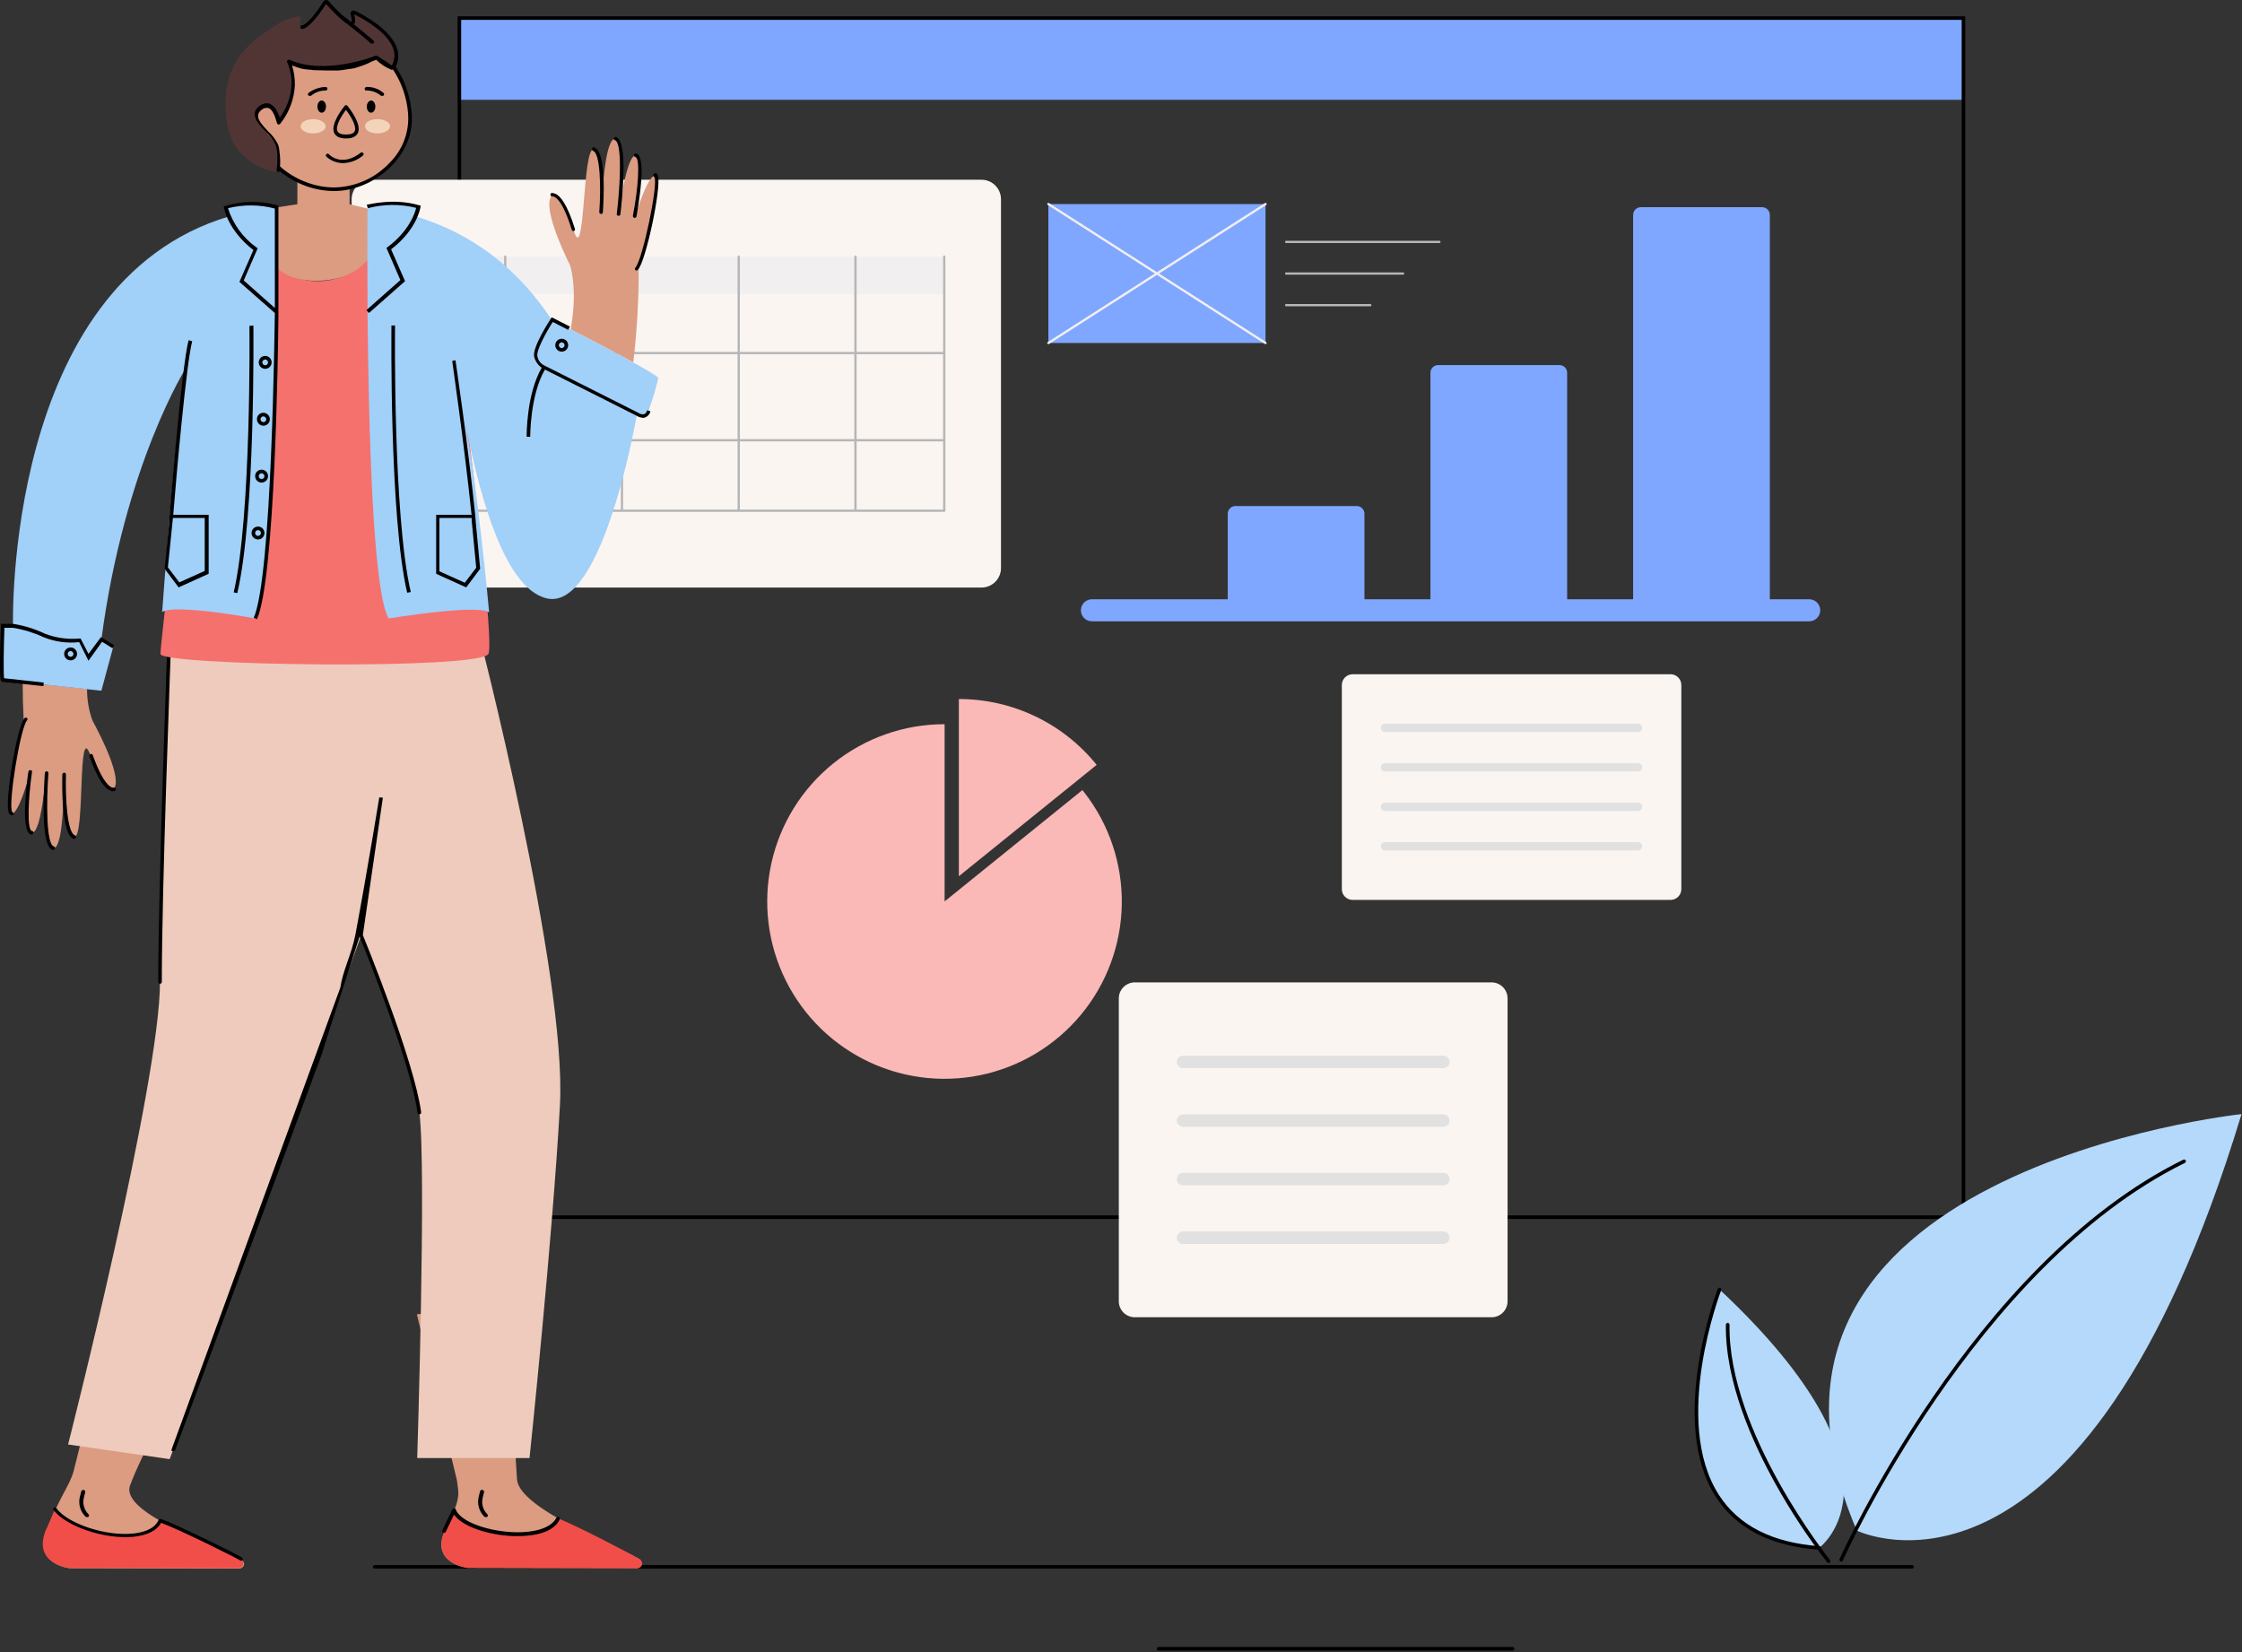
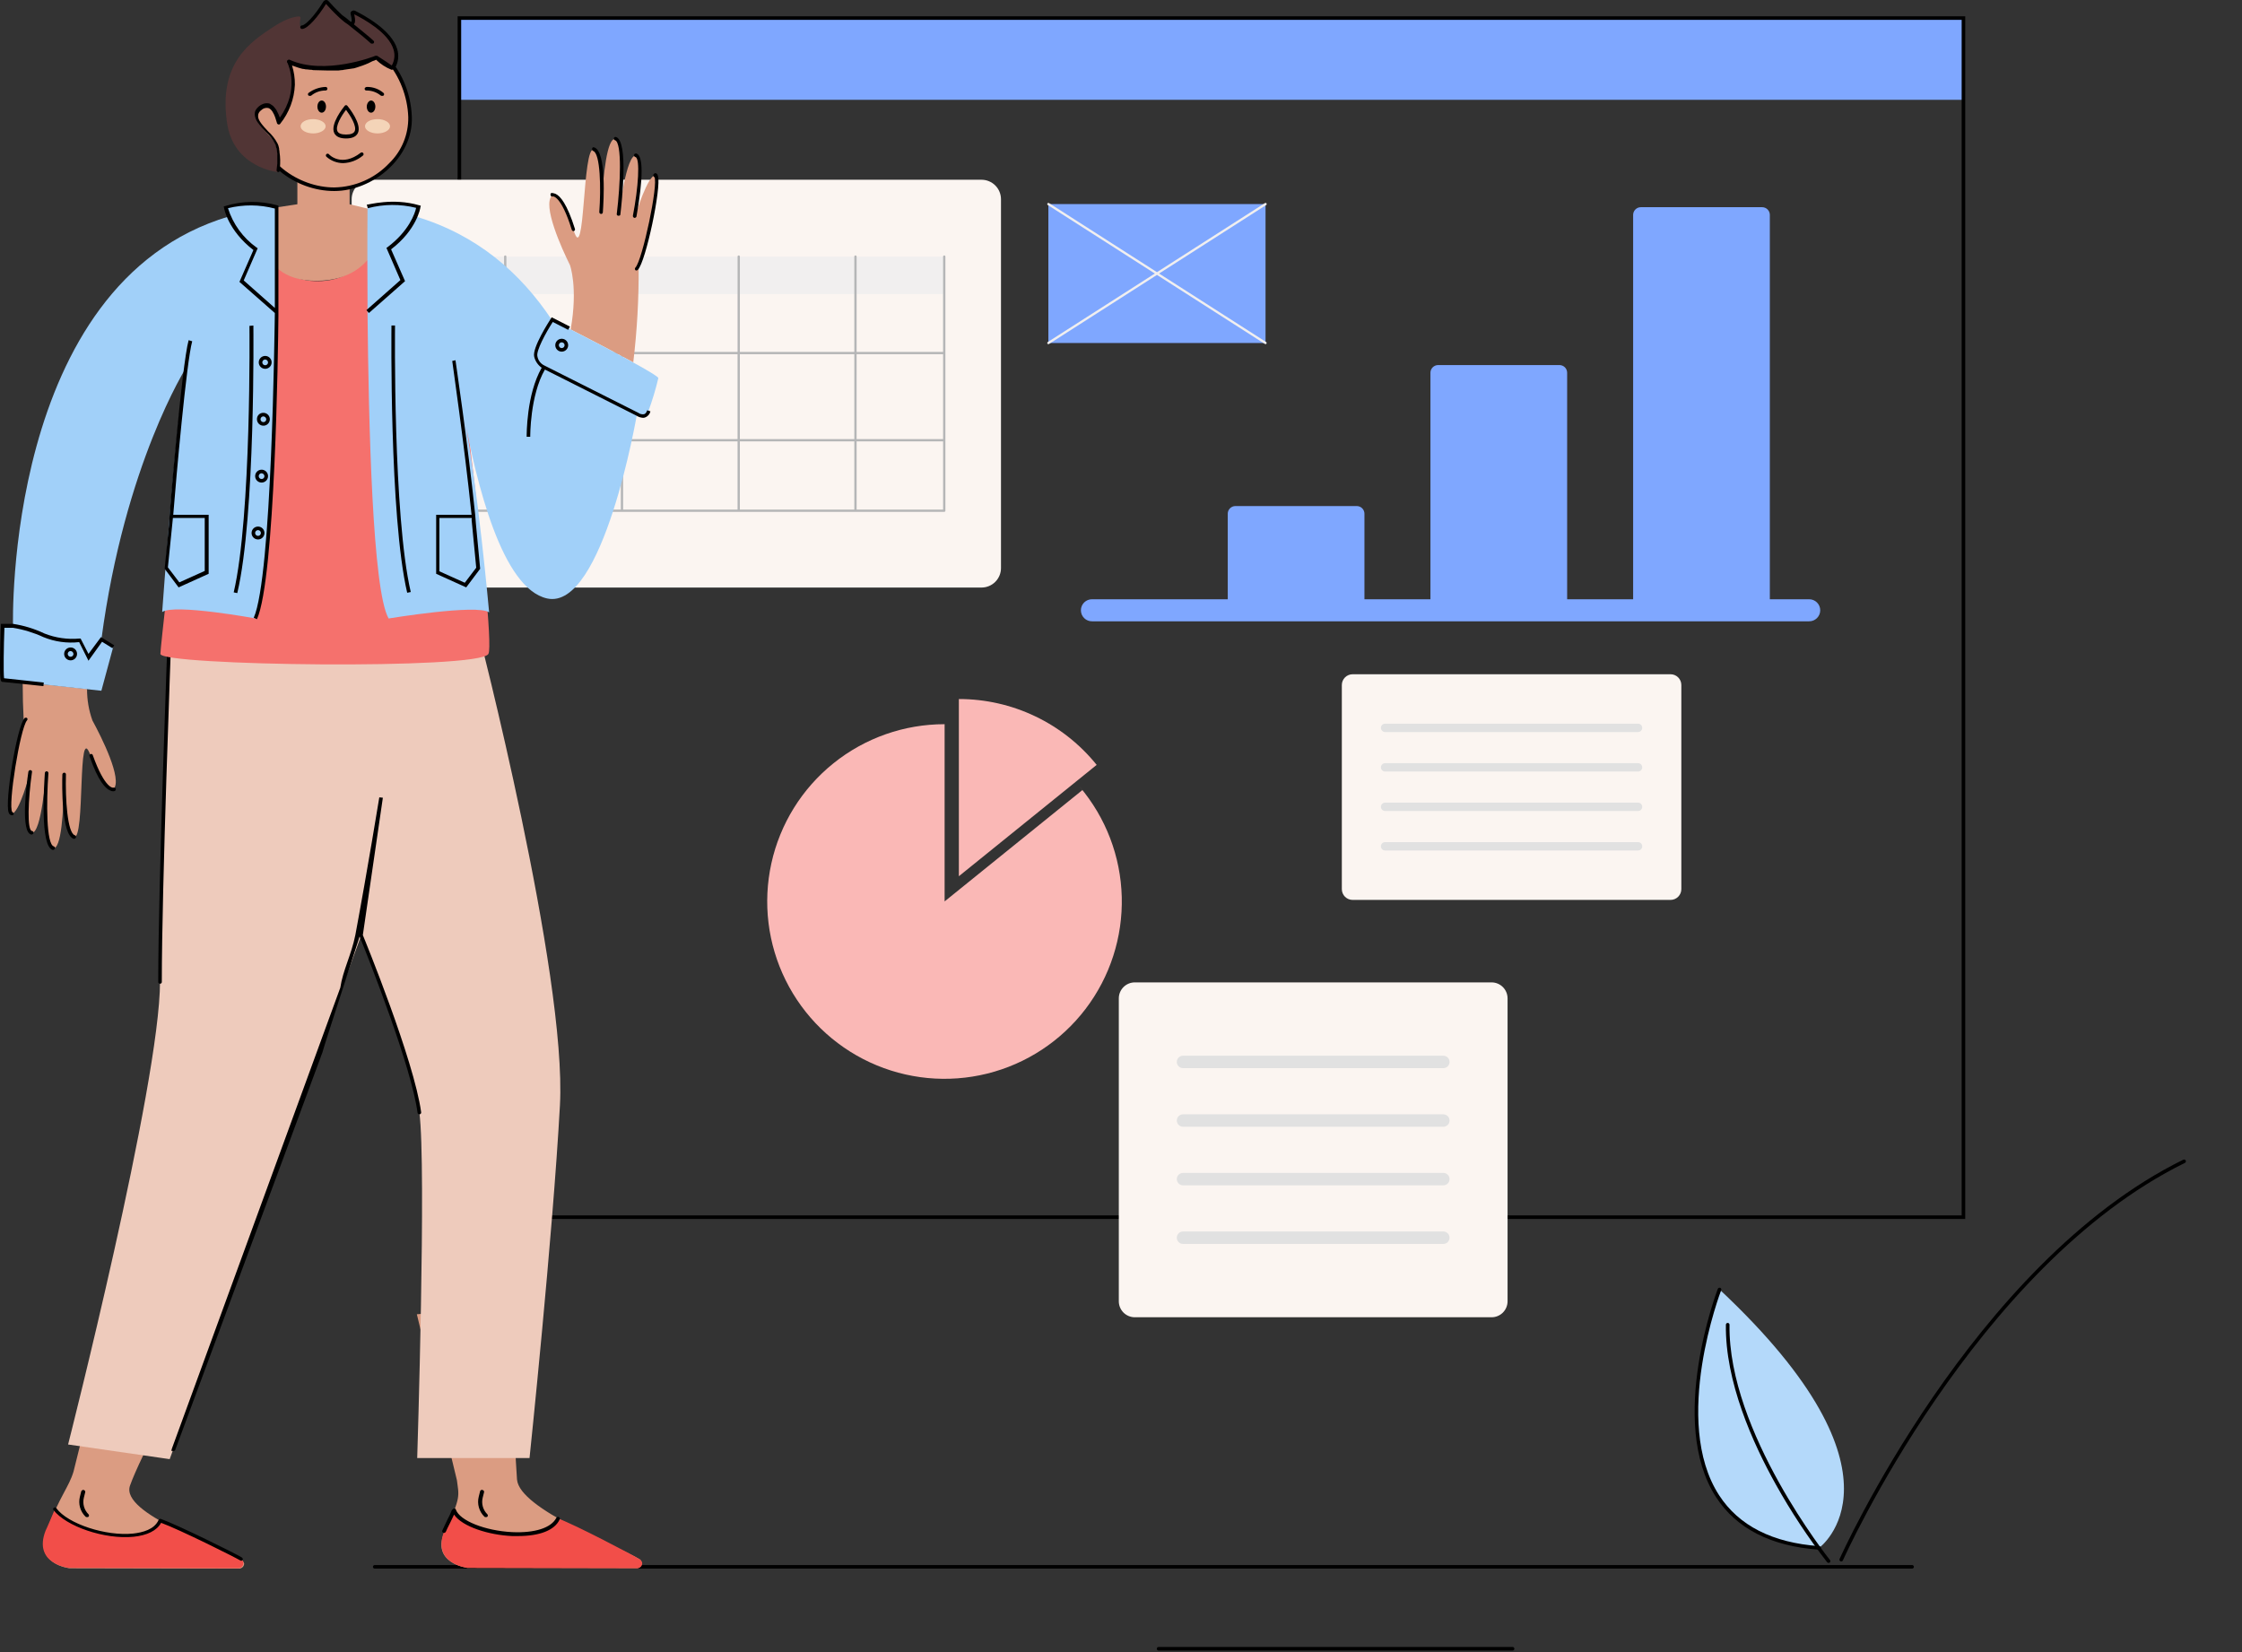
<svg xmlns="http://www.w3.org/2000/svg" width="513" height="378" viewBox="0 0 513 378" fill="none">
  <rect x="0" y="0" width="513" height="378" fill="#333333" stroke="none" />
  <g clip-path="url(#clip0_9034_1179)">
    <path fill-rule="evenodd" clip-rule="evenodd" d="M437.534 358.897H85.757C85.702 358.9 85.647 358.891 85.595 358.872C85.543 358.853 85.496 358.823 85.456 358.785C85.416 358.747 85.384 358.701 85.362 358.65C85.34 358.599 85.329 358.545 85.329 358.489C85.329 358.434 85.34 358.379 85.362 358.329C85.384 358.278 85.416 358.232 85.456 358.194C85.496 358.156 85.543 358.126 85.595 358.107C85.647 358.088 85.702 358.079 85.757 358.082H437.534C437.639 358.087 437.737 358.132 437.81 358.208C437.882 358.284 437.922 358.385 437.922 358.489C437.922 358.594 437.882 358.695 437.81 358.771C437.737 358.847 437.639 358.892 437.534 358.897Z" fill="black" />
    <path fill-rule="evenodd" clip-rule="evenodd" d="M346.121 377.644H265.075C264.971 377.639 264.872 377.594 264.8 377.518C264.728 377.442 264.688 377.341 264.688 377.236C264.688 377.132 264.728 377.031 264.8 376.955C264.872 376.879 264.971 376.834 265.075 376.829H346.122C346.227 376.834 346.325 376.879 346.398 376.955C346.47 377.031 346.51 377.132 346.51 377.236C346.51 377.341 346.47 377.442 346.398 377.518C346.325 377.594 346.226 377.639 346.121 377.644Z" fill="black" />
    <path fill-rule="evenodd" clip-rule="evenodd" d="M105.116 22.837H449.263V4.137H105.116V22.837Z" fill="#7FA7FF" />
    <path fill-rule="evenodd" clip-rule="evenodd" d="M104.708 278.897H449.671V3.729H104.708V278.897ZM105.523 278.082H448.856V4.544H105.523V278.082Z" fill="black" />
    <path fill-rule="evenodd" clip-rule="evenodd" d="M224.582 134.43H84.923C83.741 134.43 82.607 133.961 81.772 133.125C80.936 132.289 80.466 131.156 80.466 129.974V45.584C80.466 44.999 80.581 44.419 80.805 43.878C81.029 43.337 81.357 42.846 81.771 42.432C82.185 42.018 82.676 41.689 83.217 41.465C83.758 41.241 84.337 41.126 84.923 41.126H224.582C225.167 41.126 225.747 41.241 226.288 41.465C226.829 41.689 227.32 42.017 227.734 42.431C228.148 42.845 228.477 43.337 228.701 43.878C228.925 44.419 229.04 44.998 229.04 45.584V129.973C229.04 130.558 228.925 131.138 228.7 131.679C228.476 132.22 228.148 132.711 227.734 133.125C227.32 133.539 226.829 133.867 226.288 134.091C225.747 134.315 225.167 134.43 224.582 134.43Z" fill="#FBF5F1" />
    <path fill-rule="evenodd" clip-rule="evenodd" d="M93.447 67.278H216.059V58.704H93.447V67.278Z" fill="#F1EFEF" />
    <path fill-rule="evenodd" clip-rule="evenodd" d="M196.005 116.591H215.796V100.991H196.005V116.591ZM93.705 116.591H115.343V100.991H93.71L93.705 116.591ZM93.705 100.465H115.343V81.038H93.71L93.705 100.465ZM115.863 100.465H142.05V81.038H115.868L115.863 100.465ZM142.576 100.465H168.763V81.038H142.58L142.576 100.465ZM169.288 116.591H195.48V100.991H169.292L169.288 116.591ZM115.864 116.591H142.051V100.991H115.868L115.864 116.591ZM142.577 116.591H168.764V100.991H142.58L142.577 116.591ZM169.289 100.465H195.48V81.038H169.292L169.289 100.465ZM196.002 100.465H215.793V81.038H196.005L196.002 100.465ZM216.056 58.443C215.986 58.443 215.919 58.471 215.87 58.52C215.821 58.569 215.794 58.636 215.794 58.705V80.514H196.005V58.705C196.005 58.635 195.977 58.568 195.928 58.519C195.878 58.47 195.811 58.442 195.742 58.442C195.672 58.442 195.605 58.47 195.556 58.519C195.506 58.568 195.479 58.635 195.479 58.705V80.514H169.292V58.705C169.292 58.635 169.264 58.569 169.215 58.519C169.165 58.47 169.099 58.443 169.029 58.443C168.959 58.443 168.893 58.47 168.843 58.519C168.794 58.569 168.767 58.635 168.767 58.705V80.514H142.58V58.705C142.58 58.635 142.552 58.568 142.503 58.519C142.453 58.47 142.386 58.442 142.317 58.442C142.247 58.442 142.18 58.47 142.131 58.519C142.081 58.568 142.054 58.635 142.054 58.705V80.514H115.868V58.705C115.868 58.635 115.84 58.569 115.791 58.519C115.741 58.47 115.675 58.443 115.605 58.443C115.535 58.443 115.469 58.47 115.419 58.519C115.37 58.569 115.343 58.635 115.343 58.705V80.514H93.71V58.705C93.71 58.635 93.682 58.568 93.633 58.519C93.583 58.47 93.516 58.442 93.447 58.442C93.377 58.442 93.31 58.47 93.261 58.519C93.211 58.568 93.184 58.635 93.184 58.705V116.852C93.184 116.922 93.212 116.988 93.261 117.037C93.31 117.086 93.377 117.114 93.447 117.114H216.058C216.127 117.114 216.194 117.086 216.243 117.037C216.292 116.988 216.32 116.921 216.32 116.852V58.705C216.32 58.636 216.292 58.569 216.243 58.52C216.194 58.471 216.127 58.443 216.058 58.443H216.056Z" fill="#B5B6B7" />
    <path fill-rule="evenodd" clip-rule="evenodd" d="M404.963 137.111V49.167C404.963 48.936 404.918 48.707 404.829 48.494C404.741 48.281 404.612 48.087 404.448 47.923C404.285 47.76 404.091 47.63 403.878 47.542C403.664 47.453 403.435 47.408 403.204 47.408H375.442C374.976 47.408 374.529 47.594 374.199 47.924C373.87 48.253 373.684 48.701 373.684 49.167V137.111H358.584V85.287C358.584 85.056 358.539 84.827 358.45 84.614C358.362 84.4 358.232 84.206 358.069 84.043C357.905 83.879 357.711 83.75 357.498 83.662C357.284 83.573 357.055 83.528 356.824 83.528H329.063C328.597 83.528 328.149 83.713 327.82 84.043C327.49 84.373 327.304 84.82 327.304 85.287V137.111H312.204V117.544C312.205 117.313 312.159 117.084 312.071 116.871C311.982 116.657 311.853 116.463 311.69 116.3C311.526 116.137 311.332 116.007 311.119 115.919C310.905 115.83 310.676 115.785 310.445 115.785H282.683C282.217 115.785 281.769 115.97 281.44 116.3C281.11 116.63 280.924 117.078 280.924 117.544V137.111H249.898C249.563 137.104 249.229 137.165 248.918 137.288C248.606 137.412 248.322 137.597 248.082 137.832C247.842 138.067 247.652 138.347 247.522 138.656C247.392 138.966 247.325 139.298 247.325 139.634C247.325 139.969 247.392 140.301 247.522 140.611C247.652 140.92 247.842 141.2 248.082 141.435C248.322 141.67 248.606 141.855 248.918 141.979C249.229 142.102 249.563 142.163 249.898 142.156H413.919C414.255 142.163 414.588 142.102 414.9 141.979C415.212 141.855 415.496 141.67 415.736 141.435C415.975 141.2 416.166 140.92 416.296 140.611C416.426 140.301 416.493 139.969 416.493 139.634C416.493 139.298 416.426 138.966 416.296 138.656C416.166 138.347 415.975 138.067 415.736 137.832C415.496 137.597 415.212 137.412 414.9 137.288C414.588 137.165 414.255 137.104 413.919 137.111H404.963Z" fill="#7FA7FF" />
    <path fill-rule="evenodd" clip-rule="evenodd" d="M341.291 301.391H259.659C259.178 301.391 258.702 301.296 258.258 301.112C257.814 300.928 257.411 300.659 257.071 300.319C256.731 299.979 256.462 299.576 256.278 299.132C256.094 298.688 255.999 298.212 255.999 297.731V228.431C255.999 227.46 256.385 226.529 257.071 225.843C257.757 225.157 258.688 224.771 259.659 224.771H341.291C342.262 224.771 343.192 225.157 343.879 225.843C344.565 226.53 344.951 227.46 344.951 228.431V297.731C344.951 298.212 344.856 298.688 344.672 299.132C344.488 299.576 344.219 299.979 343.879 300.319C343.539 300.659 343.136 300.928 342.692 301.112C342.248 301.296 341.772 301.391 341.291 301.391Z" fill="#FBF5F1" />
    <path fill-rule="evenodd" clip-rule="evenodd" d="M330.256 244.394H270.693C270.316 244.394 269.954 244.244 269.688 243.978C269.421 243.711 269.271 243.35 269.271 242.973C269.271 242.595 269.421 242.234 269.688 241.967C269.954 241.701 270.316 241.551 270.693 241.551H330.256C330.633 241.551 330.995 241.701 331.261 241.967C331.528 242.234 331.677 242.595 331.677 242.973C331.677 243.35 331.528 243.711 331.261 243.978C330.995 244.244 330.633 244.394 330.256 244.394Z" fill="#E1E1E1" />
    <path fill-rule="evenodd" clip-rule="evenodd" d="M330.256 257.8H270.693C270.316 257.8 269.954 257.65 269.688 257.384C269.421 257.117 269.271 256.756 269.271 256.379C269.271 256.002 269.421 255.64 269.688 255.373C269.954 255.107 270.316 254.957 270.693 254.957H330.256C330.633 254.957 330.995 255.107 331.261 255.373C331.528 255.64 331.677 256.002 331.677 256.379C331.677 256.756 331.528 257.117 331.261 257.384C330.995 257.65 330.633 257.8 330.256 257.8Z" fill="#E1E1E1" />
    <path fill-rule="evenodd" clip-rule="evenodd" d="M330.256 271.204H270.693C270.316 271.204 269.954 271.054 269.688 270.788C269.421 270.521 269.271 270.16 269.271 269.783C269.271 269.405 269.421 269.044 269.688 268.777C269.954 268.511 270.316 268.361 270.693 268.361H330.256C330.633 268.361 330.995 268.511 331.261 268.777C331.528 269.044 331.677 269.405 331.677 269.783C331.677 270.16 331.528 270.521 331.261 270.788C330.995 271.054 330.633 271.204 330.256 271.204Z" fill="#E1E1E1" />
    <path fill-rule="evenodd" clip-rule="evenodd" d="M330.256 284.609H270.693C270.316 284.609 269.954 284.459 269.688 284.193C269.421 283.926 269.271 283.565 269.271 283.188C269.271 282.81 269.421 282.449 269.688 282.182C269.954 281.916 270.316 281.766 270.693 281.766H330.256C330.633 281.766 330.995 281.916 331.261 282.182C331.528 282.449 331.677 282.81 331.677 283.188C331.677 283.565 331.528 283.926 331.261 284.193C330.995 284.459 330.633 284.609 330.256 284.609Z" fill="#E1E1E1" />
    <path fill-rule="evenodd" clip-rule="evenodd" d="M382.246 205.9H309.496C308.842 205.9 308.215 205.64 307.753 205.178C307.29 204.715 307.03 204.088 307.03 203.434V156.734C307.03 156.41 307.094 156.09 307.218 155.79C307.342 155.491 307.524 155.219 307.753 154.99C307.982 154.761 308.253 154.58 308.553 154.456C308.852 154.332 309.172 154.268 309.496 154.268H382.246C382.9 154.268 383.527 154.528 383.99 154.991C384.452 155.453 384.712 156.08 384.712 156.734V203.434C384.712 204.088 384.452 204.715 383.99 205.177C383.527 205.64 382.9 205.9 382.246 205.9Z" fill="#FBF5F1" />
    <path fill-rule="evenodd" clip-rule="evenodd" d="M374.811 167.492H316.927C316.673 167.492 316.429 167.391 316.249 167.211C316.07 167.032 315.969 166.788 315.969 166.534C315.969 166.28 316.07 166.036 316.249 165.857C316.429 165.677 316.673 165.576 316.927 165.576H374.806C375.06 165.576 375.304 165.677 375.483 165.857C375.663 166.036 375.764 166.28 375.764 166.534C375.764 166.788 375.663 167.032 375.483 167.211C375.304 167.391 375.06 167.492 374.806 167.492" fill="#E1E1E1" />
    <path fill-rule="evenodd" clip-rule="evenodd" d="M374.811 176.526H316.927C316.673 176.526 316.429 176.425 316.249 176.245C316.07 176.066 315.969 175.822 315.969 175.568C315.969 175.314 316.07 175.07 316.249 174.891C316.429 174.711 316.673 174.61 316.927 174.61H374.806C375.06 174.61 375.304 174.711 375.483 174.891C375.663 175.07 375.764 175.314 375.764 175.568C375.764 175.822 375.663 176.066 375.483 176.245C375.304 176.425 375.06 176.526 374.806 176.526" fill="#E1E1E1" />
    <path fill-rule="evenodd" clip-rule="evenodd" d="M374.811 185.559H316.927C316.673 185.559 316.429 185.458 316.249 185.278C316.07 185.099 315.969 184.855 315.969 184.601C315.969 184.347 316.07 184.103 316.249 183.924C316.429 183.744 316.673 183.643 316.927 183.643H374.806C375.06 183.643 375.304 183.744 375.483 183.924C375.663 184.103 375.764 184.347 375.764 184.601C375.764 184.855 375.663 185.099 375.483 185.278C375.304 185.458 375.06 185.559 374.806 185.559" fill="#E1E1E1" />
    <path fill-rule="evenodd" clip-rule="evenodd" d="M374.811 194.592H316.927C316.673 194.592 316.429 194.491 316.249 194.311C316.07 194.132 315.969 193.888 315.969 193.634C315.969 193.38 316.07 193.136 316.249 192.957C316.429 192.777 316.673 192.676 316.927 192.676H374.806C375.06 192.676 375.304 192.777 375.483 192.957C375.663 193.136 375.764 193.38 375.764 193.634C375.764 193.888 375.663 194.132 375.483 194.311C375.304 194.491 375.06 194.592 374.806 194.592" fill="#E1E1E1" />
-     <path fill-rule="evenodd" clip-rule="evenodd" d="M250.932 175.006C247.137 170.298 242.333 166.5 236.876 163.893C231.419 161.285 225.447 159.934 219.399 159.939V200.483L250.932 175.006Z" fill="#FAB8B6" />
+     <path fill-rule="evenodd" clip-rule="evenodd" d="M250.932 175.006C247.137 170.298 242.333 166.5 236.876 163.893C231.419 161.285 225.447 159.934 219.399 159.939V200.483Z" fill="#FAB8B6" />
    <path fill-rule="evenodd" clip-rule="evenodd" d="M247.073 180.036C247.273 180.276 247.48 180.518 247.673 180.764L216.14 206.243V165.696C206.896 165.691 197.928 168.843 190.72 174.629C183.512 180.416 178.497 188.491 176.503 197.517C174.51 206.543 175.659 215.979 179.76 224.263C183.86 232.547 190.667 239.182 199.053 243.07C207.439 246.958 216.901 247.866 225.873 245.644C234.845 243.421 242.789 238.201 248.391 230.848C253.992 223.495 256.914 214.449 256.673 205.209C256.433 195.969 253.044 187.088 247.068 180.036" fill="#FAB8B6" />
    <path fill-rule="evenodd" clip-rule="evenodd" d="M233.988 134.393C234.108 134.399 234.229 134.403 234.349 134.409C234.229 134.402 234.108 134.398 233.988 134.393Z" fill="#F1EFEF" />
    <path fill-rule="evenodd" clip-rule="evenodd" d="M239.884 78.481H289.571V46.691H239.884V78.481Z" fill="#7FA7FF" />
    <path fill-rule="evenodd" clip-rule="evenodd" d="M265.214 62.585L289.714 46.911C289.772 46.873 289.814 46.814 289.828 46.746C289.843 46.678 289.83 46.607 289.793 46.548C289.755 46.489 289.696 46.448 289.628 46.433C289.559 46.419 289.488 46.431 289.43 46.469L264.73 62.269L240.03 46.469C240.001 46.45 239.968 46.438 239.934 46.431C239.9 46.425 239.866 46.426 239.832 46.433C239.798 46.441 239.766 46.455 239.738 46.474C239.71 46.494 239.685 46.519 239.667 46.548C239.648 46.577 239.635 46.609 239.629 46.643C239.623 46.677 239.624 46.712 239.631 46.746C239.638 46.78 239.652 46.812 239.672 46.84C239.692 46.868 239.717 46.892 239.746 46.911L264.246 62.585L239.746 78.259C239.717 78.278 239.692 78.302 239.672 78.33C239.652 78.359 239.638 78.39 239.631 78.424C239.624 78.458 239.623 78.493 239.629 78.527C239.635 78.561 239.648 78.593 239.667 78.622C239.685 78.651 239.71 78.676 239.738 78.696C239.766 78.715 239.798 78.729 239.832 78.737C239.866 78.744 239.9 78.745 239.934 78.739C239.968 78.732 240.001 78.72 240.03 78.701L264.73 62.901L289.43 78.701C289.472 78.728 289.521 78.743 289.572 78.743C289.628 78.743 289.683 78.724 289.728 78.69C289.773 78.656 289.806 78.608 289.822 78.554C289.838 78.5 289.836 78.442 289.816 78.389C289.797 78.336 289.761 78.291 289.714 78.26L265.214 62.585Z" fill="#F1EFEF" />
-     <path fill-rule="evenodd" clip-rule="evenodd" d="M321.044 62.324H294.292C294.222 62.324 294.155 62.352 294.106 62.401C294.057 62.45 294.029 62.517 294.029 62.587C294.029 62.656 294.057 62.723 294.106 62.772C294.155 62.821 294.222 62.849 294.292 62.849H321.045C321.114 62.849 321.181 62.821 321.23 62.772C321.28 62.723 321.307 62.656 321.307 62.587C321.307 62.517 321.28 62.45 321.23 62.401C321.181 62.352 321.114 62.324 321.045 62.324M329.354 55.091H294.292C294.222 55.091 294.155 55.119 294.106 55.168C294.057 55.217 294.029 55.284 294.029 55.353C294.029 55.423 294.057 55.49 294.106 55.539C294.155 55.588 294.222 55.616 294.292 55.616H329.353C329.422 55.616 329.489 55.588 329.538 55.539C329.588 55.49 329.615 55.423 329.615 55.353C329.615 55.284 329.588 55.217 329.538 55.168C329.489 55.119 329.423 55.091 329.354 55.091ZM313.536 69.557H294.292C294.222 69.557 294.155 69.585 294.106 69.634C294.057 69.683 294.029 69.75 294.029 69.82C294.029 69.889 294.057 69.956 294.106 70.005C294.155 70.054 294.222 70.082 294.292 70.082H313.536C313.605 70.082 313.672 70.054 313.721 70.005C313.771 69.956 313.798 69.889 313.798 69.82C313.798 69.75 313.771 69.683 313.721 69.634C313.672 69.585 313.605 69.557 313.536 69.557Z" fill="#B5B6B7" />
-     <path fill-rule="evenodd" clip-rule="evenodd" d="M512.89 254.91C512.89 254.91 389.473 267.965 424.876 350.204C424.876 350.204 476.315 375.475 512.89 254.91Z" fill="#B4D9FA" />
    <path fill-rule="evenodd" clip-rule="evenodd" d="M421.3 357.261C421.244 357.261 421.187 357.25 421.135 357.227C421.085 357.207 421.04 357.177 421.002 357.139C420.964 357.1 420.934 357.055 420.914 357.005C420.893 356.955 420.884 356.901 420.885 356.847C420.886 356.793 420.898 356.74 420.92 356.691C421.22 356.018 451.32 289.081 499.56 265.34C499.659 265.292 499.772 265.284 499.876 265.318C499.98 265.352 500.067 265.425 500.117 265.522C500.142 265.57 500.157 265.622 500.161 265.676C500.166 265.73 500.159 265.784 500.142 265.835C500.124 265.886 500.097 265.933 500.061 265.973C500.025 266.014 499.981 266.046 499.932 266.069C451.961 289.675 421.978 356.345 421.681 357.017C421.648 357.09 421.595 357.152 421.527 357.196C421.46 357.239 421.381 357.262 421.3 357.262" fill="black" />
    <path fill-rule="evenodd" clip-rule="evenodd" d="M416.231 354.16C416.231 354.16 438.99 337.701 393.452 295.026C393.452 295.026 371.678 350.992 416.231 354.16Z" fill="#B4D9FA" />
    <path fill-rule="evenodd" clip-rule="evenodd" d="M418.395 357.59C418.332 357.59 418.271 357.576 418.214 357.55C418.158 357.523 418.108 357.484 418.069 357.435C413.727 351.818 409.81 345.885 406.353 339.685C401.022 330.148 394.711 316.056 394.908 303.085C394.909 303.031 394.921 302.978 394.942 302.928C394.964 302.879 394.996 302.834 395.035 302.797C395.074 302.76 395.12 302.731 395.171 302.711C395.221 302.692 395.275 302.683 395.329 302.685C395.438 302.686 395.542 302.73 395.619 302.807C395.696 302.885 395.738 302.99 395.738 303.099C395.365 327.609 418.487 356.644 418.721 356.935C418.755 356.977 418.78 357.025 418.795 357.076C418.81 357.128 418.815 357.182 418.808 357.235C418.802 357.289 418.785 357.34 418.758 357.387C418.732 357.434 418.696 357.475 418.653 357.507C418.579 357.564 418.489 357.595 418.396 357.595" fill="black" />
    <path fill-rule="evenodd" clip-rule="evenodd" d="M416.231 354.567H416.2C405.238 353.787 397.317 349.744 392.654 342.547C381.454 325.258 392.946 295.183 393.063 294.881C393.104 294.78 393.183 294.698 393.283 294.654C393.383 294.61 393.496 294.607 393.599 294.645C393.65 294.663 393.696 294.692 393.736 294.728C393.775 294.765 393.807 294.809 393.829 294.858C393.852 294.907 393.864 294.96 393.866 295.014C393.867 295.068 393.858 295.122 393.839 295.172C393.723 295.472 382.376 325.172 393.355 342.111C397.868 349.077 405.575 352.994 416.26 353.754C416.313 353.756 416.366 353.768 416.415 353.791C416.463 353.813 416.507 353.845 416.543 353.884C416.58 353.923 416.608 353.969 416.627 354.019C416.645 354.069 416.654 354.123 416.652 354.176C416.65 354.229 416.638 354.282 416.615 354.331C416.593 354.379 416.561 354.423 416.522 354.459C416.483 354.496 416.437 354.524 416.387 354.543C416.337 354.561 416.283 354.57 416.23 354.568" fill="black" />
    <path fill-rule="evenodd" clip-rule="evenodd" d="M146.372 356.769C141.461 353.741 118.872 345.31 118.299 338.517C117.481 327.877 117.562 310.853 117.644 298.658C111.014 299.313 103.485 300.049 95.382 300.704L104.549 338.681C104.958 342.119 105.613 342.446 101.849 350.221C98.329 357.587 106.923 358.733 106.923 358.733L145.723 358.815C146.024 358.809 146.312 358.686 146.526 358.472C146.739 358.259 146.862 357.971 146.869 357.669C146.863 357.491 146.816 357.317 146.731 357.16C146.646 357.004 146.524 356.87 146.378 356.769M55.2 356.769C50.289 353.741 27.454 346.374 29.747 339.909C32.12 333.198 41.859 315.191 48.654 302.341C41.01 302.255 33.381 301.653 25.819 300.541L16.819 336.717C15.755 340.236 13.79 342.117 10.598 350.304C7.653 357.916 15.918 358.816 15.918 358.816L54.718 358.898C55.02 358.892 55.308 358.769 55.522 358.555C55.735 358.342 55.858 358.054 55.864 357.752C55.745 357.368 55.518 357.027 55.209 356.77" fill="#DB9C82" />
    <path fill-rule="evenodd" clip-rule="evenodd" d="M146.372 356.77C144.981 355.87 131.558 348.831 127.711 347.439C124.765 353.739 105.776 350.795 103.975 345.557C103.975 345.639 101.683 350.14 101.683 350.222C98.655 357.834 107.003 358.734 107.003 358.734L145.803 358.816C146.105 358.81 146.392 358.687 146.606 358.473C146.82 358.26 146.942 357.972 146.949 357.67C146.87 357.312 146.667 356.993 146.376 356.77M55.199 356.77C53.808 355.87 40.548 349.322 36.699 348.012C33.753 354.312 16.728 350.958 12.554 345.312C12.554 345.394 10.508 350.141 10.426 350.223C7.48 357.835 15.746 358.735 15.746 358.735L54.546 358.817C54.848 358.811 55.135 358.688 55.349 358.474C55.562 358.261 55.685 357.973 55.692 357.671C55.687 357.493 55.639 357.319 55.554 357.162C55.469 357.006 55.348 356.872 55.201 356.771" fill="#F24E49" />
    <path fill-rule="evenodd" clip-rule="evenodd" d="M109.295 143.886C109.295 143.886 129.757 222.95 128.12 252.906C126.483 282.862 121.163 333.606 121.163 333.606H95.463C95.463 333.606 97.591 266.737 95.954 254.542C94.317 242.347 82.613 214.11 82.613 214.11L38.825 333.852L15.581 330.496C15.581 330.496 36.616 247.913 36.616 224.586C36.616 201.342 38.826 143.886 38.826 143.886H109.295Z" fill="#EECBBC" />
    <path fill-rule="evenodd" clip-rule="evenodd" d="M36.615 225.078C36.669 225.081 36.724 225.073 36.775 225.053C36.826 225.034 36.873 225.004 36.911 224.965C36.95 224.927 36.98 224.88 36.999 224.829C37.019 224.778 37.027 224.723 37.024 224.669C37.024 202.652 39.07 149.452 39.234 144.377H109.295C109.403 144.377 109.507 144.334 109.584 144.257C109.661 144.18 109.704 144.076 109.704 143.968C109.704 143.859 109.661 143.755 109.584 143.679C109.507 143.602 109.403 143.559 109.295 143.559H38.825C38.77 143.556 38.716 143.564 38.665 143.584C38.614 143.603 38.567 143.633 38.529 143.672C38.49 143.71 38.46 143.757 38.441 143.808C38.421 143.859 38.413 143.913 38.416 143.968C38.416 144.541 36.206 201.668 36.206 224.751C36.231 224.841 36.284 224.922 36.358 224.98C36.431 225.039 36.521 225.073 36.615 225.078ZM12.307 344.984C12.35 344.95 12.398 344.926 12.451 344.912C12.503 344.898 12.557 344.895 12.611 344.902C12.665 344.91 12.716 344.928 12.762 344.957C12.809 344.985 12.848 345.022 12.88 345.066C15.499 348.666 24.257 351.532 30.48 350.877C32.608 350.631 35.309 349.977 36.291 347.767C36.373 347.603 36.618 347.44 36.782 347.521C40.711 348.912 54.052 355.542 55.361 356.36C55.445 356.426 55.507 356.517 55.536 356.62C55.566 356.723 55.562 356.832 55.525 356.933C55.493 356.99 55.445 357.036 55.386 357.065C55.328 357.094 55.263 357.105 55.198 357.097C55.153 357.103 55.108 357.098 55.066 357.084C55.023 357.07 54.984 357.046 54.952 357.015C53.724 356.278 41.12 349.976 36.864 348.421C35.882 350.221 33.672 351.286 30.564 351.613C23.934 352.268 15.095 349.239 12.23 345.475C12.062 345.393 12.145 345.147 12.307 344.984ZM103.975 345.148C104.139 345.148 104.302 345.23 104.302 345.394C105.202 347.931 110.932 350.223 117.152 350.55C122.39 350.796 126.152 349.568 127.301 347.276C127.328 347.228 127.364 347.185 127.407 347.15C127.451 347.116 127.5 347.091 127.553 347.075C127.607 347.06 127.662 347.055 127.717 347.062C127.772 347.068 127.826 347.085 127.874 347.112C127.922 347.139 127.965 347.175 127.999 347.218C128.034 347.262 128.059 347.311 128.075 347.364C128.09 347.418 128.094 347.473 128.088 347.528C128.082 347.583 128.065 347.637 128.038 347.685C126.892 350.14 123.455 351.45 118.544 351.45H117.153C111.833 351.204 105.776 349.322 103.894 346.539C103.73 346.866 103.485 347.357 103.157 348.094C102.584 349.24 102.011 350.386 102.011 350.468C101.957 350.568 101.872 350.647 101.767 350.691C101.663 350.736 101.547 350.744 101.438 350.714C101.274 350.632 101.111 350.387 101.192 350.223C101.192 350.223 101.274 350.059 102.338 347.768C102.746 347.03 103.102 346.264 103.402 345.476C103.645 345.229 103.812 345.147 103.975 345.147V345.148ZM110.359 340.892C110.686 340.974 110.768 341.138 110.768 341.383L110.441 342.693C110.279 343.359 110.292 344.056 110.478 344.715C110.664 345.375 111.018 345.975 111.505 346.458C111.543 346.495 111.574 346.54 111.594 346.589C111.615 346.638 111.626 346.691 111.626 346.744C111.626 346.798 111.615 346.851 111.594 346.9C111.574 346.949 111.543 346.994 111.505 347.031C111.423 347.113 111.341 347.113 111.178 347.113C111.015 347.113 110.932 347.113 110.851 347.031C110.248 346.45 109.81 345.72 109.58 344.916C109.35 344.111 109.336 343.26 109.541 342.448L109.868 341.138C109.95 340.974 110.195 340.811 110.359 340.892ZM19.1 340.892C19.427 340.974 19.509 341.138 19.509 341.383L19.182 342.693C19.02 343.359 19.032 344.056 19.218 344.716C19.404 345.376 19.758 345.976 20.245 346.459C20.283 346.496 20.314 346.541 20.334 346.59C20.355 346.639 20.366 346.692 20.366 346.745C20.366 346.799 20.355 346.852 20.334 346.901C20.314 346.95 20.283 346.995 20.245 347.032C20.163 347.114 20.081 347.114 19.918 347.114C19.803 347.126 19.687 347.097 19.591 347.032C18.988 346.451 18.55 345.721 18.32 344.917C18.09 344.112 18.076 343.261 18.281 342.449L18.608 341.139C18.772 340.975 19.017 340.812 19.099 340.893L19.1 340.892ZM86.787 182.436L87.605 182.518C87.605 182.518 85.231 198.805 83.022 213.947C83.431 214.929 94.722 242.511 96.363 254.461C96.374 254.515 96.374 254.57 96.363 254.624C96.353 254.677 96.332 254.729 96.301 254.774C96.271 254.82 96.232 254.859 96.186 254.889C96.141 254.92 96.09 254.941 96.036 254.952C95.982 254.963 95.927 254.963 95.873 254.952C95.819 254.942 95.768 254.921 95.723 254.89C95.677 254.86 95.638 254.821 95.608 254.775C95.577 254.73 95.556 254.679 95.545 254.625C94.154 244.149 84.659 220.086 82.286 214.275C76.639 231.708 73.774 240.548 73.774 240.793C73.774 240.875 62.561 271.076 40.135 331.643C40.123 331.74 40.074 331.829 39.997 331.89C39.921 331.951 39.823 331.98 39.726 331.97H39.317C39.071 331.97 39.317 331.724 39.317 331.479L77.867 225.979C78.44 222.05 80.404 218.449 81.305 213.948C84.088 199.048 86.789 182.437 86.789 182.437L86.787 182.436Z" fill="black" />
    <path fill-rule="evenodd" clip-rule="evenodd" d="M72.383 64.331C86.051 64.577 88.183 48.78 88.183 48.78L101.36 52.709C101.36 52.709 113.719 145.932 111.755 149.615C109.791 153.298 36.702 152.315 36.702 149.615C36.702 146.915 47.829 51.481 47.829 51.481C47.829 51.481 50.284 49.517 60.029 48.043C59.942 47.962 58.798 64.086 72.383 64.331Z" fill="#F5716D" />
    <path fill-rule="evenodd" clip-rule="evenodd" d="M21.147 164.839C20.319 162.529 19.904 160.092 19.919 157.639L5.187 156.081C5.187 159.028 5.269 162.056 5.433 165.166C3.714 168.849 0.933 185.955 2.568 186.201C4.368 186.447 6.906 176.625 6.906 176.625C6.906 176.625 4.942 190.125 7.233 190.539C9.525 190.866 10.507 176.871 10.507 176.871C10.507 176.871 9.279 193.24 12.062 194.059C14.108 194.632 14.517 184.974 14.599 180.059C14.681 184.069 15.008 190.945 16.891 191.518C19.591 192.336 17.628 164.181 20.738 172.939C23.848 181.615 25.976 180.551 25.976 180.551C28.104 178.345 23.193 168.604 21.147 164.839ZM150.055 40.104C148.255 39.777 145.308 49.516 145.308 49.516C145.308 49.516 147.845 36.093 145.554 35.602C143.263 35.111 141.625 49.102 141.625 49.102C141.625 49.102 143.589 32.733 140.888 31.832C138.842 31.177 138.023 40.753 137.696 45.746C137.86 41.736 137.778 34.779 135.896 34.206C133.196 33.306 133.932 61.461 131.231 52.621C128.53 43.781 126.32 44.764 126.32 44.764C124.028 46.892 128.53 56.877 130.412 60.642C130.412 60.642 132.294 65.716 130.576 75.374C134.586 77.42 140.561 80.53 144.899 82.904C145.775 75.626 146.185 68.299 146.127 60.969C148.091 57.369 151.693 40.344 150.056 40.098L150.055 40.104ZM79.994 40.922H68.045V46.733L59.945 47.961C59.945 47.961 56.75 64.245 72.378 64.245C88.006 64.245 88.178 48.698 88.178 48.698L79.993 46.734L79.994 40.922Z" fill="#DB9C82" />
    <path fill-rule="evenodd" clip-rule="evenodd" d="M95.055 49.517C95.369 48.833 95.616 48.12 95.793 47.389C91.964 46.333 87.921 46.333 84.093 47.389C84.093 47.389 84.01 55.983 84.093 67.933V71.366C84.338 97.066 85.239 135.125 88.921 141.509C88.921 141.509 109.221 138.153 111.921 140.118C111.921 140.118 109.302 110.899 106.11 94.857C109.056 110.657 114.868 134.634 125.18 136.926C138.03 139.791 145.724 94.857 145.724 94.857L146.297 95.103C146.7 95.224 147.132 95.19 147.511 95.008C147.889 94.826 148.186 94.51 148.343 94.121C149.26 91.632 150.026 89.09 150.635 86.509C150.635 85.527 126.245 73.168 126.245 73.168C119.122 62.448 109.132 53.691 95.055 49.517ZM51.676 47.388C51.853 48.12 52.099 48.832 52.413 49.516C0.849 64.822 2.977 143.149 2.977 143.149H0.522V155.59L23.195 158.045L25.895 148.06L23.195 146.341C28.515 106.154 42.673 83.974 42.673 83.974C40.627 90.849 37.108 140.039 37.108 140.039C39.807 138.075 58.551 141.512 58.551 141.512C62.234 135.128 63.135 97.069 63.38 71.369V67.932C63.462 55.982 63.38 47.388 63.38 47.388C59.553 46.327 55.508 46.327 51.681 47.388" fill="#A1D0F9" />
    <path fill-rule="evenodd" clip-rule="evenodd" d="M10.67 176.461C10.776 176.468 10.877 176.513 10.952 176.588C11.027 176.664 11.072 176.764 11.079 176.87C10.588 183.581 10.588 193.157 12.307 193.649C12.357 193.662 12.404 193.686 12.445 193.719C12.485 193.751 12.518 193.792 12.541 193.839C12.565 193.885 12.578 193.936 12.58 193.988C12.582 194.04 12.573 194.092 12.553 194.14C12.518 194.224 12.462 194.299 12.391 194.356C12.319 194.413 12.234 194.451 12.144 194.467H12.062C9.116 193.649 10.098 179.653 10.262 176.867C10.27 176.761 10.315 176.662 10.39 176.588C10.465 176.513 10.565 176.468 10.67 176.461ZM14.68 176.788C14.735 176.785 14.789 176.793 14.84 176.813C14.891 176.832 14.938 176.862 14.976 176.901C15.015 176.939 15.045 176.986 15.065 177.037C15.084 177.088 15.092 177.142 15.089 177.197C14.925 182.681 15.416 190.62 17.135 191.111C17.186 191.124 17.232 191.148 17.273 191.181C17.313 191.213 17.346 191.254 17.369 191.301C17.393 191.347 17.406 191.398 17.408 191.45C17.41 191.502 17.401 191.554 17.381 191.602C17.346 191.686 17.29 191.761 17.219 191.818C17.147 191.875 17.062 191.913 16.972 191.929H16.89C14.025 191.111 14.19 179.488 14.271 177.197C14.278 177.091 14.324 176.991 14.399 176.916C14.475 176.841 14.575 176.796 14.681 176.789L14.68 176.788ZM6.986 176.215C7.044 176.217 7.101 176.232 7.151 176.26C7.202 176.288 7.245 176.328 7.277 176.376C7.309 176.424 7.329 176.479 7.335 176.536C7.342 176.594 7.334 176.652 7.313 176.706C6.413 183.006 6.167 189.965 7.313 190.129C7.371 190.131 7.428 190.146 7.478 190.174C7.529 190.202 7.572 190.242 7.604 190.29C7.636 190.338 7.656 190.393 7.662 190.45C7.669 190.508 7.661 190.566 7.64 190.62C7.64 190.784 7.394 190.947 7.231 190.947H7.151C4.696 190.456 6.005 179.816 6.496 176.547C6.578 176.298 6.824 176.134 6.987 176.216L6.986 176.215ZM6.168 164.265C6.206 164.302 6.237 164.347 6.258 164.396C6.278 164.445 6.289 164.498 6.289 164.551C6.289 164.605 6.278 164.658 6.258 164.707C6.237 164.756 6.206 164.801 6.168 164.838C4.613 166.638 1.748 184.481 2.812 185.791C2.897 185.826 2.971 185.882 3.028 185.954C3.085 186.025 3.123 186.11 3.139 186.2C3.139 186.446 2.975 186.527 2.73 186.527H2.649C2.498 186.5 2.357 186.433 2.242 186.332C2.126 186.231 2.04 186.1 1.994 185.954C1.012 183.499 3.876 166.229 5.594 164.346C5.678 164.184 6.005 164.184 6.169 164.266L6.168 164.265ZM21.228 172.777C24.011 180.552 25.893 180.225 25.893 180.225C25.994 180.193 26.102 180.192 26.204 180.221C26.306 180.25 26.397 180.309 26.466 180.389C26.503 180.49 26.507 180.599 26.477 180.702C26.448 180.805 26.387 180.896 26.302 180.962C26.173 181.018 26.034 181.046 25.893 181.044C25.663 181.059 25.434 181.002 25.238 180.88C24.174 180.471 22.455 178.752 20.491 173.023C20.467 172.975 20.455 172.923 20.455 172.869C20.455 172.816 20.467 172.764 20.491 172.716C20.515 172.668 20.55 172.627 20.593 172.595C20.635 172.563 20.685 172.541 20.737 172.532C20.785 172.512 20.837 172.503 20.889 172.505C20.941 172.507 20.992 172.52 21.039 172.543C21.086 172.566 21.127 172.599 21.16 172.64C21.192 172.68 21.216 172.728 21.229 172.778L21.228 172.777ZM2.977 142.74C5.473 143.119 7.899 143.864 10.177 144.95C12.724 145.956 15.472 146.349 18.198 146.096H18.444L20.244 149.615L23.109 145.768L26.137 147.652L25.728 148.307L23.354 146.834L20.244 151.172L18.116 146.916C15.335 147.227 12.52 146.833 9.931 145.77C7.719 144.749 5.379 144.033 2.974 143.642H1.012C0.848 147.734 0.766 153.955 0.93 155.182L10.015 156.164L9.933 156.982L0.437 156L0.355 155.918C0.109 155.754 -0.218 155.591 0.191 143.15V142.741L2.977 142.74ZM16.154 148.14C16.445 148.14 16.73 148.226 16.973 148.388C17.215 148.55 17.404 148.78 17.515 149.049C17.627 149.318 17.656 149.615 17.599 149.9C17.542 150.186 17.402 150.449 17.196 150.655C16.99 150.861 16.727 151.001 16.442 151.058C16.156 151.115 15.86 151.085 15.59 150.974C15.321 150.862 15.091 150.674 14.929 150.431C14.768 150.189 14.681 149.904 14.681 149.613C14.681 149.419 14.718 149.228 14.792 149.049C14.866 148.87 14.975 148.708 15.111 148.571C15.248 148.434 15.411 148.326 15.59 148.252C15.769 148.179 15.961 148.141 16.154 148.142V148.14ZM16.154 148.958C16.025 148.958 15.898 148.996 15.79 149.068C15.682 149.14 15.599 149.243 15.549 149.362C15.499 149.482 15.486 149.614 15.512 149.741C15.537 149.868 15.599 149.985 15.691 150.076C15.783 150.168 15.899 150.23 16.026 150.255C16.153 150.281 16.285 150.268 16.405 150.218C16.524 150.169 16.627 150.085 16.699 149.977C16.771 149.869 16.809 149.743 16.809 149.613C16.798 149.443 16.725 149.284 16.605 149.164C16.484 149.044 16.324 148.972 16.154 148.961V148.958ZM63.461 46.98L63.707 47.062V72.27C63.625 80.045 62.97 132.345 58.796 141.676L58.059 141.349C62.233 131.937 62.806 75.299 62.888 71.616L54.788 64.495L57.98 57.211C52.169 52.711 51.269 47.717 51.269 47.553L51.187 47.226L51.514 47.144C55.398 45.945 59.545 45.889 63.461 46.98ZM89.57 74.48H90.388C90.388 74.889 89.897 117.941 93.988 135.456L93.17 135.62C89.079 118.105 89.57 74.971 89.57 74.48ZM57.977 74.48C57.977 74.889 58.468 118.104 54.294 135.701L53.476 135.537C57.568 118.022 57.076 74.97 57.076 74.561L57.977 74.48ZM43.163 77.836L43.981 78.082C42.671 82.747 40.298 109.429 39.643 117.782H47.743V131.282L40.868 134.392L37.676 130.136L38.662 120.152C38.662 118.678 41.608 83.32 43.163 77.836ZM104.221 82.419C104.221 82.583 107.004 100.998 108.721 117.695L108.803 118.677C108.803 119.004 108.885 119.332 108.885 119.741L109.867 130.136L106.675 134.392L99.8 131.282V117.782H107.9C106.181 101.167 103.48 82.833 103.48 82.588L104.221 82.419ZM46.928 118.514H39.562L39.398 120.152L38.416 129.81L41.035 133.248L46.846 130.629V118.514H46.928ZM107.904 118.514H100.537V130.714L106.348 133.333L108.967 129.895L107.903 118.846C107.986 118.759 107.986 118.678 107.904 118.514ZM59.037 120.478C59.328 120.478 59.613 120.564 59.855 120.726C60.098 120.888 60.286 121.118 60.398 121.387C60.51 121.656 60.539 121.953 60.482 122.238C60.425 122.524 60.285 122.787 60.079 122.993C59.873 123.199 59.61 123.339 59.325 123.396C59.039 123.453 58.743 123.423 58.473 123.312C58.204 123.2 57.974 123.012 57.812 122.769C57.651 122.527 57.564 122.242 57.564 121.951C57.563 121.757 57.601 121.565 57.675 121.386C57.748 121.207 57.857 121.045 57.994 120.908C58.131 120.771 58.293 120.662 58.472 120.588C58.652 120.515 58.843 120.477 59.037 120.478ZM59.037 121.296C58.908 121.296 58.781 121.334 58.673 121.406C58.566 121.478 58.482 121.581 58.432 121.7C58.382 121.82 58.369 121.952 58.395 122.079C58.42 122.206 58.482 122.323 58.574 122.414C58.666 122.506 58.782 122.568 58.909 122.593C59.036 122.619 59.168 122.606 59.288 122.556C59.407 122.507 59.51 122.423 59.582 122.315C59.654 122.207 59.692 122.081 59.692 121.951C59.693 121.865 59.677 121.779 59.644 121.699C59.612 121.619 59.564 121.547 59.503 121.486C59.442 121.425 59.369 121.377 59.289 121.344C59.209 121.312 59.123 121.296 59.037 121.297V121.296ZM59.855 107.464C60.147 107.464 60.431 107.55 60.673 107.712C60.916 107.874 61.105 108.104 61.216 108.373C61.328 108.642 61.357 108.939 61.3 109.224C61.243 109.51 61.103 109.773 60.897 109.979C60.691 110.185 60.428 110.325 60.142 110.382C59.857 110.439 59.561 110.409 59.291 110.298C59.022 110.186 58.792 109.998 58.63 109.755C58.468 109.513 58.382 109.228 58.382 108.937C58.382 108.743 58.419 108.551 58.493 108.371C58.568 108.192 58.676 108.029 58.814 107.893C58.951 107.756 59.115 107.647 59.294 107.574C59.474 107.501 59.666 107.464 59.86 107.465L59.855 107.464ZM59.855 108.282C59.726 108.282 59.599 108.32 59.491 108.392C59.383 108.464 59.3 108.567 59.25 108.686C59.2 108.806 59.187 108.938 59.213 109.065C59.238 109.192 59.3 109.309 59.392 109.4C59.484 109.492 59.6 109.554 59.727 109.579C59.854 109.605 59.986 109.592 60.106 109.542C60.225 109.493 60.328 109.409 60.4 109.301C60.472 109.193 60.51 109.067 60.51 108.937C60.499 108.768 60.428 108.608 60.308 108.488C60.188 108.368 60.029 108.295 59.86 108.283L59.855 108.282ZM126.237 72.598L130.411 74.726L130.002 75.463L126.483 73.663C124.846 76.2 122.636 80.293 122.964 81.52C123.041 81.982 123.231 82.418 123.516 82.789C123.802 83.16 124.174 83.455 124.601 83.648L146.045 94.448C146.231 94.586 146.443 94.686 146.668 94.742C146.892 94.798 147.126 94.809 147.355 94.775C147.682 94.693 147.928 94.366 148.092 93.875L148.829 94.121C148.757 94.437 148.606 94.73 148.392 94.972C148.177 95.216 147.906 95.401 147.601 95.512C147.447 95.579 147.278 95.607 147.11 95.594C146.586 95.557 146.079 95.388 145.637 95.103L124.683 84.552C121.245 90.527 121.327 99.857 121.327 99.939H120.509C120.509 99.53 120.427 90.281 123.947 84.139C123.085 83.531 122.473 82.629 122.228 81.602C121.737 79.556 125.666 73.502 126.075 72.844L126.237 72.598ZM60.269 94.452C60.56 94.452 60.845 94.538 61.087 94.7C61.33 94.862 61.519 95.092 61.63 95.361C61.742 95.63 61.771 95.927 61.714 96.212C61.657 96.498 61.517 96.76 61.311 96.967C61.105 97.173 60.842 97.313 60.556 97.37C60.271 97.427 59.975 97.397 59.705 97.286C59.436 97.174 59.206 96.986 59.044 96.743C58.883 96.501 58.796 96.216 58.796 95.925C58.788 95.73 58.821 95.534 58.892 95.352C58.964 95.17 59.072 95.004 59.21 94.866C59.349 94.728 59.514 94.62 59.696 94.548C59.879 94.477 60.074 94.444 60.269 94.452ZM60.269 95.27C60.14 95.27 60.013 95.308 59.905 95.38C59.797 95.452 59.714 95.555 59.664 95.674C59.614 95.794 59.601 95.926 59.627 96.053C59.652 96.18 59.714 96.296 59.806 96.388C59.898 96.48 60.014 96.542 60.141 96.567C60.268 96.593 60.4 96.58 60.52 96.53C60.639 96.481 60.742 96.397 60.814 96.289C60.886 96.181 60.924 96.055 60.924 95.925C60.914 95.755 60.841 95.594 60.721 95.473C60.6 95.352 60.44 95.281 60.269 95.27ZM60.678 81.438C60.969 81.438 61.254 81.524 61.496 81.686C61.739 81.848 61.928 82.078 62.039 82.347C62.151 82.616 62.18 82.913 62.123 83.198C62.066 83.484 61.926 83.746 61.72 83.953C61.514 84.159 61.251 84.299 60.965 84.356C60.68 84.412 60.384 84.383 60.114 84.272C59.845 84.16 59.615 83.972 59.453 83.729C59.291 83.487 59.205 83.202 59.205 82.911C59.204 82.717 59.242 82.525 59.315 82.346C59.389 82.167 59.498 82.004 59.635 81.867C59.772 81.73 59.935 81.621 60.114 81.547C60.293 81.474 60.485 81.436 60.679 81.437L60.678 81.438ZM60.678 82.256C60.549 82.256 60.422 82.294 60.314 82.366C60.206 82.438 60.123 82.541 60.073 82.66C60.023 82.78 60.01 82.912 60.036 83.039C60.061 83.166 60.123 83.282 60.215 83.374C60.307 83.466 60.423 83.528 60.55 83.553C60.677 83.579 60.809 83.566 60.929 83.516C61.048 83.466 61.151 83.383 61.223 83.275C61.295 83.167 61.333 83.04 61.333 82.911C61.324 82.74 61.252 82.579 61.131 82.457C61.011 82.336 60.85 82.263 60.679 82.252L60.678 82.256ZM128.529 77.509C128.82 77.509 129.105 77.595 129.347 77.757C129.59 77.919 129.779 78.149 129.89 78.418C130.001 78.687 130.031 78.984 129.974 79.269C129.917 79.555 129.777 79.817 129.571 80.023C129.365 80.23 129.102 80.37 128.816 80.427C128.531 80.484 128.235 80.454 127.965 80.343C127.696 80.231 127.466 80.043 127.304 79.8C127.143 79.558 127.056 79.273 127.056 78.982C127.055 78.788 127.093 78.596 127.167 78.417C127.24 78.238 127.349 78.076 127.486 77.939C127.623 77.802 127.785 77.693 127.964 77.62C128.144 77.546 128.335 77.508 128.529 77.509ZM128.529 78.327C128.4 78.327 128.273 78.365 128.165 78.437C128.058 78.509 127.974 78.612 127.924 78.731C127.874 78.851 127.861 78.983 127.887 79.11C127.912 79.237 127.974 79.353 128.066 79.445C128.158 79.537 128.274 79.599 128.401 79.624C128.528 79.65 128.66 79.637 128.78 79.587C128.899 79.537 129.002 79.454 129.074 79.346C129.146 79.238 129.184 79.112 129.184 78.982C129.185 78.896 129.169 78.81 129.137 78.73C129.104 78.65 129.056 78.577 128.995 78.516C128.934 78.455 128.861 78.407 128.781 78.374C128.701 78.342 128.615 78.326 128.529 78.327ZM95.954 46.98L96.281 47.062L96.199 47.389C96.199 47.635 95.299 52.627 89.488 57.047L92.68 64.331L84.413 71.615L83.84 70.96L91.615 64.085L88.423 56.719L88.669 56.555C93.58 52.872 94.969 48.78 95.217 47.555C91.586 46.649 87.785 46.677 84.168 47.637L83.922 46.819C84.25 46.898 89.816 45.179 95.954 46.98ZM52.166 47.635C53.309 51.269 55.609 54.429 58.714 56.635L58.96 56.799L55.768 64.165L62.889 70.465V47.716C59.379 46.789 55.69 46.762 52.166 47.635ZM149.973 39.614C150.137 39.614 150.464 39.778 150.546 40.269C151.364 42.888 147.763 59.912 145.963 61.713C145.924 61.763 145.875 61.804 145.818 61.832C145.762 61.86 145.699 61.876 145.636 61.877C145.554 61.877 145.39 61.877 145.39 61.795C145.352 61.758 145.321 61.713 145.301 61.664C145.28 61.615 145.269 61.562 145.269 61.508C145.269 61.455 145.28 61.402 145.301 61.353C145.321 61.304 145.352 61.259 145.39 61.222C147.027 59.503 150.71 41.906 149.728 40.515C149.632 40.48 149.553 40.41 149.508 40.318C149.462 40.227 149.453 40.122 149.482 40.024C149.517 39.916 149.582 39.821 149.668 39.748C149.755 39.675 149.861 39.629 149.973 39.614ZM127.137 44.361C128.201 44.852 129.756 46.653 131.557 52.382C131.587 52.48 131.577 52.585 131.532 52.676C131.486 52.768 131.407 52.838 131.311 52.873H131.229C131.134 52.873 131.041 52.841 130.967 52.782C130.893 52.722 130.841 52.639 130.82 52.546C128.365 44.607 126.482 44.934 126.482 44.934C126.434 44.958 126.382 44.97 126.329 44.97C126.275 44.97 126.223 44.958 126.175 44.934C126.127 44.91 126.086 44.875 126.054 44.833C126.022 44.79 126.001 44.74 125.991 44.688C125.967 44.635 125.954 44.577 125.954 44.518C125.953 44.459 125.965 44.401 125.988 44.347C126.011 44.294 126.045 44.245 126.088 44.205C126.131 44.165 126.182 44.134 126.237 44.115C126.156 44.197 126.565 44.115 127.137 44.361ZM145.552 35.112C148.007 35.685 146.207 46.243 145.634 49.517C145.634 49.681 145.388 49.844 145.225 49.844H145.143C145.039 49.815 144.948 49.75 144.888 49.66C144.828 49.569 144.802 49.461 144.816 49.353C146.044 43.053 146.535 36.176 145.389 35.93C145.285 35.901 145.194 35.836 145.134 35.746C145.074 35.656 145.048 35.547 145.062 35.439C145.1 35.34 145.168 35.255 145.256 35.197C145.344 35.138 145.448 35.108 145.554 35.112H145.552ZM140.97 31.352C143.835 32.334 142.28 46.252 141.952 49.031C141.952 49.277 141.788 49.358 141.543 49.358H141.461C141.403 49.356 141.347 49.341 141.296 49.313C141.246 49.285 141.202 49.245 141.17 49.197C141.138 49.149 141.118 49.094 141.112 49.036C141.106 48.979 141.113 48.921 141.134 48.867C141.952 42.237 142.362 32.58 140.725 32.088C140.675 32.075 140.628 32.051 140.587 32.019C140.547 31.986 140.514 31.945 140.491 31.898C140.468 31.852 140.454 31.801 140.452 31.749C140.45 31.697 140.459 31.645 140.479 31.597C140.479 31.429 140.725 31.265 140.97 31.352ZM135.977 33.726C138.842 34.708 138.105 46.249 137.941 48.54C137.944 48.594 137.936 48.649 137.917 48.7C137.897 48.751 137.867 48.798 137.828 48.836C137.79 48.875 137.743 48.905 137.692 48.924C137.641 48.944 137.587 48.952 137.532 48.949C137.426 48.942 137.326 48.897 137.251 48.822C137.175 48.746 137.13 48.646 137.123 48.54C137.532 43.056 137.369 35.117 135.732 34.54C135.682 34.527 135.635 34.503 135.594 34.471C135.554 34.438 135.521 34.397 135.498 34.35C135.474 34.304 135.461 34.253 135.459 34.201C135.457 34.149 135.467 34.097 135.486 34.049C135.486 33.721 135.732 33.639 135.977 33.721V33.726Z" fill="black" />
    <path fill-rule="evenodd" clip-rule="evenodd" d="M94.235 26.764C94.562 36.013 85.396 43.706 76.474 43.706C67.552 43.706 58.468 37.077 58.145 27.583C57.732 18.334 64.445 7.939 71.155 7.039C84.823 5.157 93.826 15.389 94.235 26.764Z" fill="black" />
    <path fill-rule="evenodd" clip-rule="evenodd" d="M76.475 42.888C68.29 42.888 59.286 36.75 58.959 27.583C58.633 18.825 64.934 8.676 71.237 7.858C72.237 7.695 73.249 7.613 74.263 7.612C86.293 7.612 93.088 17.512 93.415 26.764C93.453 28.727 93.088 30.677 92.342 32.493C91.595 34.309 90.484 35.953 89.076 37.322C87.454 39.044 85.503 40.423 83.339 41.379C81.175 42.335 78.842 42.848 76.477 42.888" fill="#DB9C82" />
    <path fill-rule="evenodd" clip-rule="evenodd" d="M80.894 3.029C83.431 4.257 93.494 9.577 89.733 15.715L85.969 13.341C85.969 13.341 74.269 18.088 65.917 14.241C65.917 14.241 69.436 20.625 63.707 28.073C63.707 28.073 62.643 22.344 59.451 24.881C56.259 27.418 62.316 30.61 63.216 33.393C63.75 35.339 63.861 37.376 63.543 39.368C63.543 39.368 53.312 38.386 51.921 27.909C50.038 14.487 57.159 9.658 62.561 6.139C65.671 4.093 67.635 3.765 68.454 3.765C68.539 3.771 68.619 3.807 68.679 3.867C68.739 3.927 68.775 4.007 68.781 4.092C68.617 4.829 68.372 6.466 69.19 6.466C70.254 6.466 72.464 3.929 74.428 0.819C74.51 0.655 74.755 0.655 74.919 0.737C76.286 2.368 77.823 3.85 79.502 5.157C81.302 6.467 80.893 4.42 80.648 3.357C80.402 3.111 80.648 2.947 80.894 3.029Z" fill="#513535" />
    <path fill-rule="evenodd" clip-rule="evenodd" d="M64.034 38.468C64.166 37.242 64.138 36.004 63.952 34.785V34.621C63.952 34.457 63.87 34.294 63.87 34.13V33.966C63.788 33.72 63.788 33.557 63.706 33.311C63.624 33.147 63.624 33.065 63.542 32.902C62.985 31.82 62.236 30.85 61.332 30.037C60.186 28.809 58.958 27.5 59.04 26.437C59.064 26.191 59.143 25.953 59.27 25.74C59.398 25.528 59.571 25.346 59.777 25.209C59.985 24.994 60.245 24.836 60.531 24.75C60.818 24.665 61.121 24.653 61.414 24.718C62.151 24.964 62.642 25.946 62.969 26.846C63.133 27.337 63.296 27.91 63.378 28.156C63.378 28.32 63.542 28.402 63.705 28.483C63.869 28.483 64.032 28.483 64.114 28.319C66.16 25.783 67.337 22.656 67.472 19.4C67.492 17.901 67.27 16.409 66.817 14.98C67.308 15.144 67.717 15.307 68.208 15.471C68.372 15.553 68.617 15.553 68.781 15.635C69.044 15.729 69.319 15.784 69.599 15.799C69.81 15.867 70.032 15.894 70.254 15.881C70.5 15.881 70.745 15.963 70.991 15.963C71.212 15.95 71.434 15.977 71.646 16.045C71.892 16.045 74.592 16.127 74.838 16.127H77.457C77.703 16.127 77.866 16.045 78.112 16.045C78.306 16.058 78.501 16.03 78.685 15.963C78.931 15.963 79.094 15.881 79.258 15.881C79.422 15.881 79.667 15.799 79.831 15.799C79.995 15.799 80.24 15.717 80.404 15.717C80.568 15.717 80.731 15.635 80.977 15.635C81.164 15.569 81.356 15.515 81.55 15.471C81.714 15.389 81.877 15.389 82.041 15.307C82.205 15.225 82.368 15.225 82.532 15.143C82.696 15.061 82.859 15.061 83.023 14.979C83.187 14.897 83.269 14.897 83.432 14.815C83.595 14.733 83.759 14.733 83.841 14.651C84.005 14.569 84.087 14.569 84.25 14.487C84.332 14.405 84.496 14.405 84.577 14.323C84.658 14.241 84.823 14.241 84.904 14.159C84.985 14.077 85.15 14.077 85.231 13.995C85.313 13.995 85.395 13.913 85.477 13.913C85.559 13.913 85.641 13.831 85.723 13.831C85.805 13.831 85.805 13.749 85.887 13.749C85.969 13.749 85.969 13.667 86.051 13.667C87.065 14.651 88.26 15.429 89.57 15.959C89.57 15.959 89.897 16.041 90.388 15.55C90.767 14.901 91.006 14.18 91.091 13.433C91.175 12.686 91.103 11.929 90.879 11.212C89.569 6.792 83.185 3.437 81.221 2.454C81.1 2.407 80.97 2.39 80.842 2.404C80.714 2.419 80.591 2.464 80.484 2.536C80.365 2.613 80.276 2.727 80.231 2.861C80.186 2.995 80.189 3.14 80.238 3.273C80.565 4.501 80.484 4.992 80.402 4.992C80.315 4.982 80.231 4.954 80.156 4.91C79.556 4.386 78.928 3.895 78.276 3.438C76.966 2.21 75.739 0.9 75.166 0.246C75.094 0.166 75.005 0.102 74.906 0.06C74.807 0.017 74.7 -0.003 74.593 -2.38678e-05C74.48 0.012 74.371 0.048 74.272 0.104C74.174 0.16 74.088 0.236 74.02 0.327C71.81 3.927 69.764 5.811 69.109 5.811C69 5.811 68.896 5.854 68.819 5.931C68.743 6.007 68.7 6.112 68.7 6.22C68.7 6.328 68.743 6.432 68.819 6.509C68.896 6.586 69 6.629 69.109 6.629C70.419 6.629 72.874 3.683 74.593 0.9C75.166 1.555 76.393 2.864 77.621 4.01C78.112 4.419 78.603 4.91 79.094 5.238C79.25 5.357 79.414 5.466 79.585 5.565C81.467 7.038 84.168 9.248 84.823 9.903C84.905 9.985 84.987 9.985 85.15 9.985C85.265 9.997 85.381 9.968 85.477 9.903C85.515 9.866 85.545 9.821 85.566 9.772C85.587 9.723 85.597 9.67 85.597 9.616C85.597 9.563 85.587 9.51 85.566 9.461C85.545 9.412 85.515 9.367 85.477 9.33C84.904 8.757 82.777 7.038 80.977 5.565C81.223 5.319 81.386 4.747 81.059 3.273C83.187 4.337 88.916 7.447 90.059 11.373C90.236 11.97 90.291 12.596 90.221 13.215C90.15 13.833 89.956 14.431 89.65 14.973C89.605 14.928 89.548 14.9 89.486 14.891C89.077 14.564 88.176 13.991 86.294 12.763H85.885C85.803 12.845 74.263 17.346 66.242 13.663C66.16 13.663 66.078 13.581 65.996 13.663C65.985 13.663 65.974 13.665 65.964 13.669C65.954 13.673 65.945 13.679 65.937 13.686C65.929 13.694 65.923 13.703 65.919 13.713C65.915 13.723 65.913 13.734 65.914 13.745C65.832 13.745 65.832 13.745 65.75 13.827C65.718 13.859 65.695 13.898 65.681 13.941C65.666 13.983 65.662 14.028 65.668 14.073V14.237C65.667 14.248 65.669 14.259 65.673 14.269C65.677 14.279 65.683 14.288 65.691 14.296C65.699 14.303 65.708 14.309 65.718 14.313C65.728 14.317 65.739 14.319 65.75 14.319C66.077 15.056 68.533 20.539 64.031 26.919C63.838 26.351 63.592 25.802 63.294 25.282C63.294 25.2 63.212 25.2 63.212 25.118C62.986 24.802 62.74 24.501 62.475 24.218L61.738 23.727C61.656 23.727 61.492 23.645 61.411 23.645C60.906 23.566 60.389 23.652 59.938 23.891C59.702 23.997 59.481 24.135 59.283 24.3C58.993 24.53 58.744 24.806 58.546 25.118C58.39 25.363 58.305 25.646 58.3 25.936V26.018C58.218 27.409 59.528 28.883 60.837 30.192C61.758 31.021 62.508 32.022 63.047 33.138C63.129 33.384 63.129 33.547 63.211 33.793C63.211 33.875 63.211 33.957 63.293 33.957C63.293 34.121 63.375 34.284 63.375 34.448V34.612C63.375 34.776 63.457 35.021 63.457 35.185V36.985V37.4C63.375 38.3 63.293 38.873 63.293 38.873C63.279 38.98 63.304 39.09 63.364 39.18C63.424 39.27 63.515 39.335 63.62 39.364H63.706C63.796 39.348 63.88 39.31 63.952 39.253C64.023 39.196 64.079 39.121 64.115 39.037C63.869 39.446 63.951 38.791 64.033 38.464" fill="black" />
    <path fill-rule="evenodd" clip-rule="evenodd" d="M83.109 35.031C83.142 35.074 83.167 35.122 83.181 35.175C83.195 35.227 83.198 35.281 83.191 35.335C83.183 35.389 83.164 35.44 83.136 35.486C83.108 35.532 83.071 35.572 83.027 35.604C81.759 36.66 80.176 37.265 78.527 37.323C77.108 37.319 75.739 36.795 74.68 35.85C74.604 35.774 74.561 35.671 74.561 35.563C74.561 35.456 74.604 35.353 74.68 35.277C74.756 35.201 74.859 35.158 74.966 35.158C75.074 35.158 75.177 35.201 75.253 35.277C75.335 35.441 78.199 38.305 82.537 34.95C82.579 34.917 82.628 34.892 82.68 34.878C82.732 34.864 82.787 34.861 82.84 34.868C82.894 34.876 82.945 34.894 82.991 34.922C83.037 34.95 83.077 34.987 83.109 35.031ZM79.509 24.231C79.836 24.64 82.865 28.405 81.883 30.451C81.474 31.27 80.573 31.679 79.183 31.679C77.792 31.679 76.892 31.27 76.483 30.451C75.501 28.405 78.529 24.64 78.857 24.231C78.891 24.176 78.939 24.131 78.995 24.1C79.051 24.069 79.114 24.052 79.179 24.052C79.243 24.051 79.307 24.067 79.363 24.098C79.42 24.128 79.468 24.173 79.503 24.227L79.509 24.231ZM79.182 25.131C78.2 26.359 76.645 28.896 77.218 30.042C77.463 30.533 78.118 30.779 79.182 30.779C80.246 30.779 80.9 30.533 81.146 30.042C81.709 28.889 80.158 26.437 79.176 25.127L79.182 25.131ZM73.609 22.999C74.182 22.999 74.591 23.654 74.591 24.39C74.591 25.126 74.182 25.781 73.609 25.781C73.036 25.781 72.627 25.126 72.627 24.39C72.627 23.654 73.037 22.999 73.609 22.999ZM84.904 22.999C85.477 22.999 85.886 23.654 85.886 24.39C85.886 25.126 85.477 25.781 84.904 25.781C84.331 25.781 83.922 25.126 83.922 24.39C83.922 23.654 84.409 22.999 84.909 22.999H84.904ZM74.509 19.889C74.617 19.889 74.721 19.932 74.798 20.009C74.875 20.085 74.918 20.189 74.918 20.298C74.918 20.406 74.875 20.511 74.798 20.587C74.721 20.664 74.617 20.707 74.509 20.707C73.317 20.693 72.158 21.098 71.235 21.853C71.153 21.935 71.071 21.935 70.908 21.935C70.793 21.947 70.677 21.918 70.581 21.853C70.543 21.816 70.512 21.771 70.491 21.722C70.471 21.673 70.46 21.62 70.46 21.567C70.46 21.513 70.471 21.46 70.491 21.411C70.512 21.362 70.543 21.317 70.581 21.28C71.716 20.424 73.088 19.939 74.509 19.889ZM83.921 19.889C85.331 19.861 86.702 20.356 87.768 21.28C87.806 21.317 87.837 21.362 87.857 21.411C87.878 21.46 87.889 21.513 87.889 21.567C87.889 21.62 87.878 21.673 87.857 21.722C87.837 21.771 87.806 21.816 87.768 21.853C87.686 21.935 87.604 21.935 87.441 21.935C87.326 21.947 87.21 21.918 87.114 21.853C86.191 21.098 85.032 20.693 83.84 20.707C83.785 20.71 83.731 20.702 83.68 20.682C83.629 20.663 83.582 20.633 83.543 20.594C83.505 20.556 83.475 20.509 83.455 20.458C83.436 20.407 83.428 20.352 83.431 20.298C83.432 20.053 83.759 19.889 83.923 19.889H83.921Z" fill="black" />
    <path fill-rule="evenodd" clip-rule="evenodd" d="M71.646 27.255C73.201 27.255 74.511 27.992 74.511 28.892C74.511 29.792 73.201 30.529 71.646 30.529C70.091 30.529 68.781 29.792 68.781 28.892C68.781 27.992 70.009 27.255 71.646 27.255ZM86.381 27.255C87.936 27.255 89.246 27.992 89.246 28.892C89.246 29.792 87.936 30.529 86.381 30.529C84.826 30.529 83.516 29.792 83.516 28.892C83.516 27.992 84.741 27.255 86.381 27.255Z" fill="#F4D4B8" />
  </g>
  <defs>
    <clipPath id="clip0_9034_1179">
      <rect width="512.89" height="377.644" fill="white" />
    </clipPath>
  </defs>
</svg>